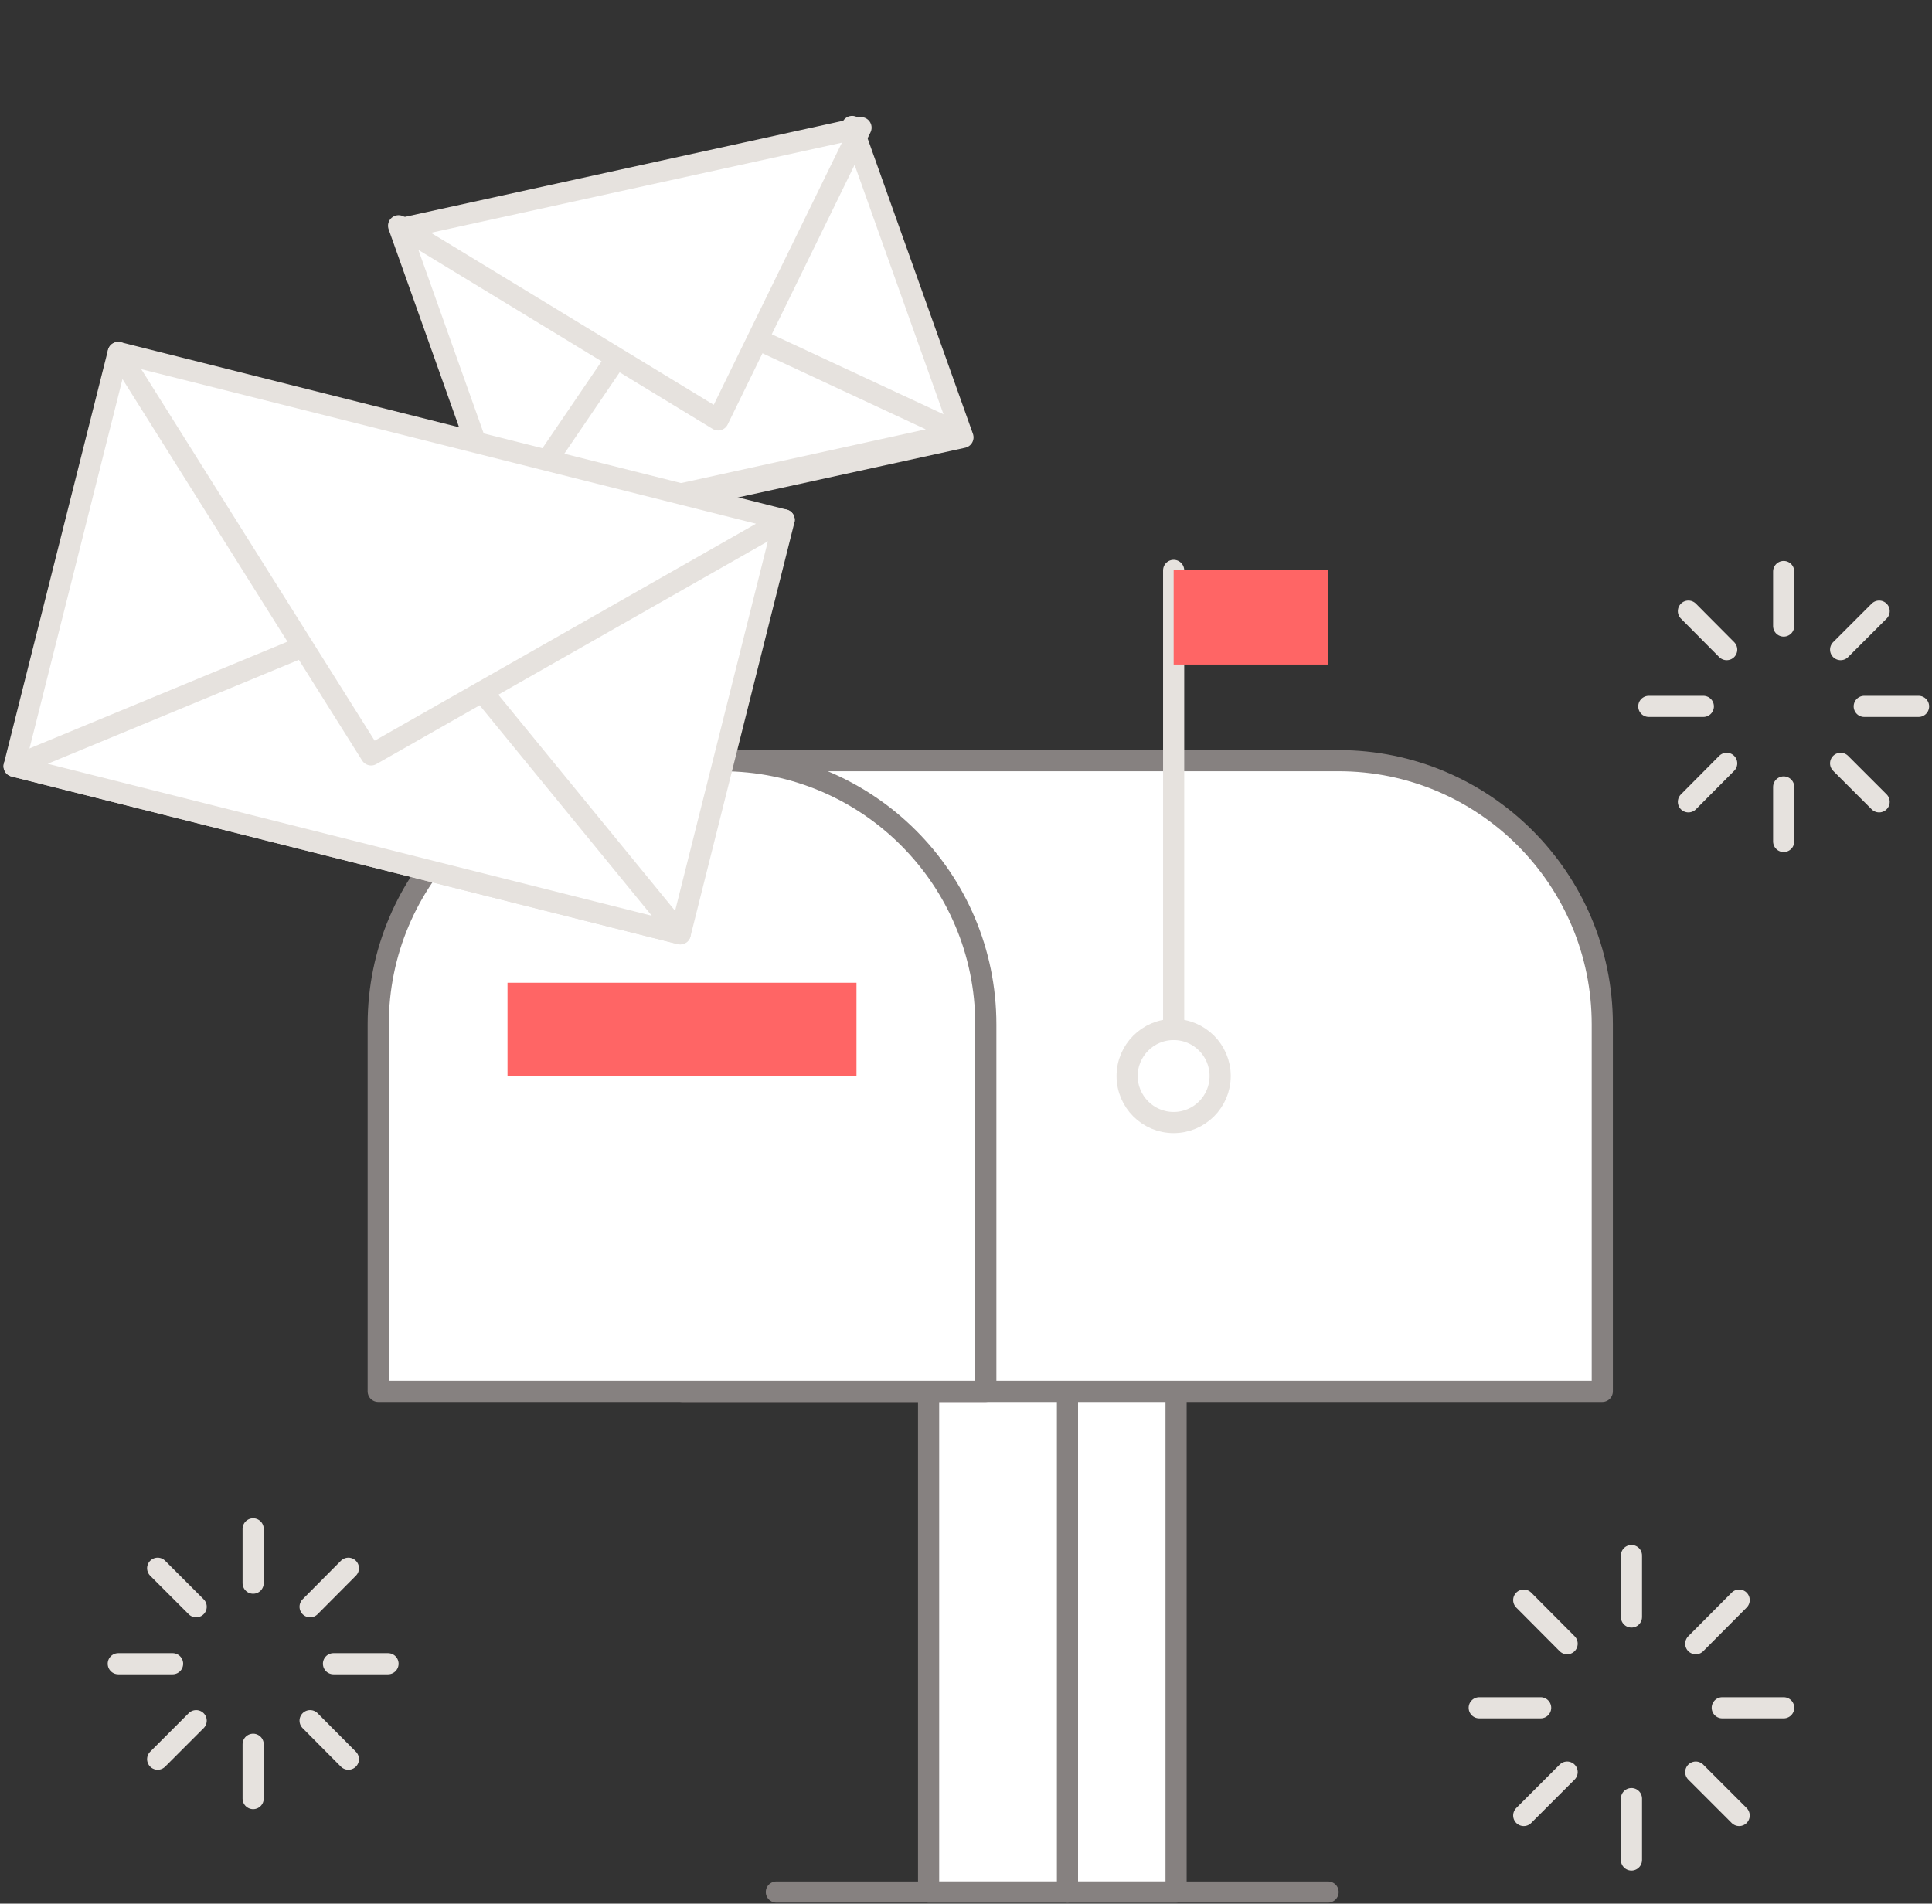
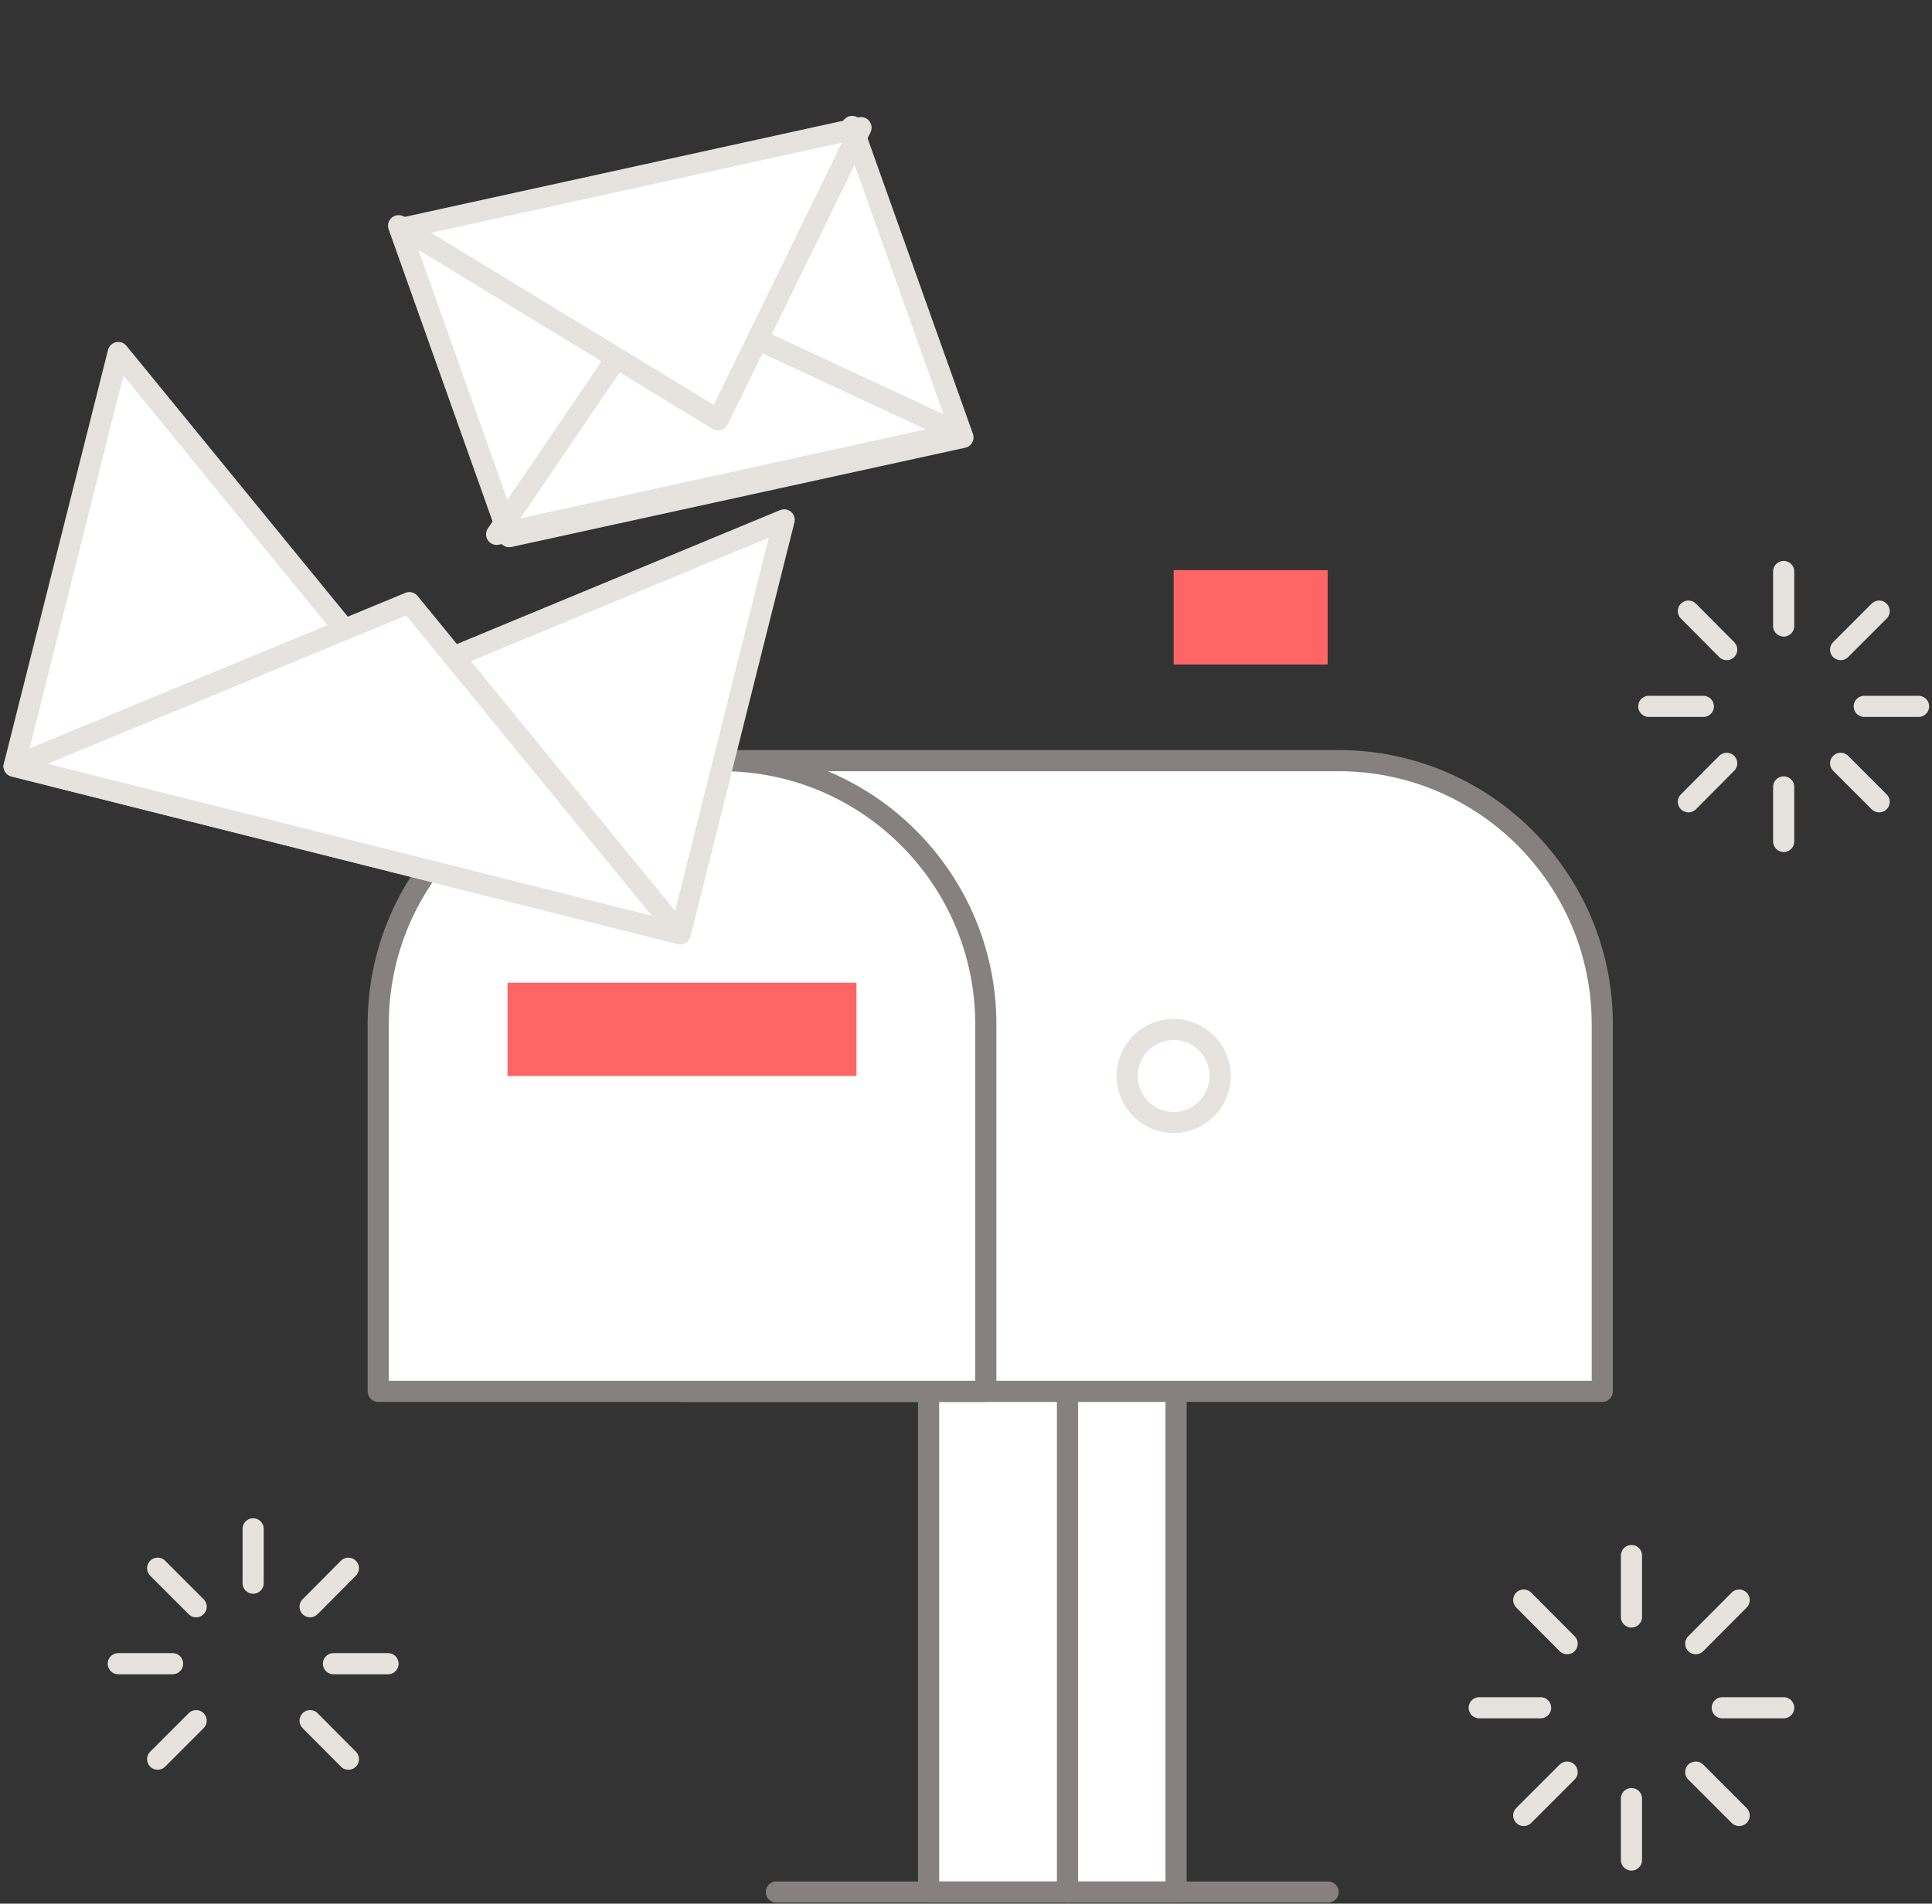
<svg xmlns="http://www.w3.org/2000/svg" width="137" height="135" viewBox="0 0 137 135" fill="none">
  <rect x="0" y="0" width="137" height="135" fill="#333333" stroke="none" />
  <path d="M83.397 98.512H75.695V134.179H83.397V98.512Z" fill="white" stroke="#868180" stroke-width="1.5" stroke-linecap="round" stroke-linejoin="round" />
  <path d="M75.696 98.512H65.848V134.179H75.696V98.512Z" fill="white" stroke="#868180" stroke-width="1.5" stroke-linecap="round" stroke-linejoin="round" />
-   <path d="M94.918 53.943H48.361V98.67H113.62V72.645C113.62 62.324 105.24 53.943 94.918 53.943Z" fill="white" stroke="#868180" stroke-width="1.5" stroke-linecap="round" stroke-linejoin="round" />
+   <path d="M94.918 53.943H48.361V98.67H113.62V72.645C113.62 62.324 105.24 53.943 94.918 53.943" fill="white" stroke="#868180" stroke-width="1.5" stroke-linecap="round" stroke-linejoin="round" />
  <path d="M45.522 53.943H51.203C61.525 53.943 69.905 62.324 69.905 72.645V98.67H26.82V72.645C26.82 62.324 35.201 53.943 45.522 53.943Z" fill="white" stroke="#868180" stroke-width="1.5" stroke-linecap="round" stroke-linejoin="round" />
  <path d="M83.224 79.605C85.046 79.605 86.523 78.128 86.523 76.306C86.523 74.485 85.046 73.008 83.224 73.008C81.403 73.008 79.926 74.485 79.926 76.306C79.926 78.128 81.403 79.605 83.224 79.605Z" fill="white" stroke="#E6E2DE" stroke-width="1.5" stroke-linecap="round" stroke-linejoin="round" />
-   <path d="M83.225 73.007V40.449" stroke="#E6E2DE" stroke-width="1.5" stroke-linecap="round" stroke-linejoin="round" />
  <path d="M83.225 40.433V47.125H94.146V40.433H83.225Z" fill="#FF6565" />
  <path d="M60.734 69.693H35.988V76.306H60.734V69.693Z" fill="#FF6565" />
  <path d="M55.053 134.18H94.176" stroke="#868180" stroke-width="1.5" stroke-linecap="round" stroke-linejoin="round" />
  <path d="M49.037 25.676L28.265 16.009L36.108 38.057L68.285 31.019L60.426 8.966L49.037 25.676Z" fill="white" stroke="#E6E2DE" stroke-width="1.5" stroke-linecap="round" stroke-linejoin="round" />
  <path d="M46.814 20.849L35.217 37.895L67.977 30.705L46.814 20.849Z" fill="white" stroke="#E6E2DE" stroke-width="1.5" stroke-linecap="round" stroke-linejoin="round" />
  <path d="M28.572 16.176L50.925 29.778L61.056 9.052L28.572 16.176Z" fill="white" stroke="#E6E2DE" stroke-width="1.5" stroke-linecap="round" stroke-linejoin="round" />
  <path d="M27.577 48.484L8.386 25L1 54.339L48.236 66.223L55.606 36.868L27.577 48.484Z" fill="white" stroke="#E6E2DE" stroke-width="1.5" stroke-linecap="round" stroke-linejoin="round" />
  <path d="M29.029 42.738L1 54.338L48.236 66.222L29.029 42.738Z" fill="white" stroke="#E6E2DE" stroke-width="1.5" stroke-linecap="round" stroke-linejoin="round" />
-   <path d="M8.387 25L26.315 53.534L55.606 36.868L8.387 25Z" fill="white" stroke="#E6E2DE" stroke-width="1.5" stroke-linecap="round" stroke-linejoin="round" />
  <path d="M115.688 114.672V110.316" stroke="#E6E2DE" stroke-width="1.5" stroke-linecap="round" stroke-linejoin="round" />
  <path d="M111.126 116.566L108.049 113.473" stroke="#E6E2DE" stroke-width="1.5" stroke-linecap="round" stroke-linejoin="round" />
  <path d="M109.248 121.111H104.893" stroke="#E6E2DE" stroke-width="1.5" stroke-linecap="round" stroke-linejoin="round" />
  <path d="M111.126 125.672L108.049 128.749" stroke="#E6E2DE" stroke-width="1.5" stroke-linecap="round" stroke-linejoin="round" />
  <path d="M115.688 127.551V131.907" stroke="#E6E2DE" stroke-width="1.5" stroke-linecap="round" stroke-linejoin="round" />
  <path d="M120.248 125.672L123.326 128.749" stroke="#E6E2DE" stroke-width="1.5" stroke-linecap="round" stroke-linejoin="round" />
  <path d="M122.127 121.111H126.483" stroke="#E6E2DE" stroke-width="1.5" stroke-linecap="round" stroke-linejoin="round" />
  <path d="M120.248 116.566L123.326 113.473" stroke="#E6E2DE" stroke-width="1.5" stroke-linecap="round" stroke-linejoin="round" />
  <path d="M126.482 44.396V40.529" stroke="#E6E2DE" stroke-width="1.5" stroke-linecap="round" stroke-linejoin="round" />
  <path d="M122.441 46.068L119.727 43.338" stroke="#E6E2DE" stroke-width="1.5" stroke-linecap="round" stroke-linejoin="round" />
  <path d="M120.785 50.094H116.918" stroke="#E6E2DE" stroke-width="1.5" stroke-linecap="round" stroke-linejoin="round" />
  <path d="M122.441 54.133L119.727 56.863" stroke="#E6E2DE" stroke-width="1.5" stroke-linecap="round" stroke-linejoin="round" />
  <path d="M126.482 55.807V59.673" stroke="#E6E2DE" stroke-width="1.5" stroke-linecap="round" stroke-linejoin="round" />
  <path d="M130.521 54.133L133.252 56.863" stroke="#E6E2DE" stroke-width="1.5" stroke-linecap="round" stroke-linejoin="round" />
  <path d="M132.195 50.094H136.046" stroke="#E6E2DE" stroke-width="1.5" stroke-linecap="round" stroke-linejoin="round" />
  <path d="M130.521 46.068L133.252 43.338" stroke="#E6E2DE" stroke-width="1.5" stroke-linecap="round" stroke-linejoin="round" />
  <path d="M17.951 112.273V108.422" stroke="#E6E2DE" stroke-width="1.5" stroke-linecap="round" stroke-linejoin="round" />
  <path d="M13.91 113.945L11.18 111.215" stroke="#E6E2DE" stroke-width="1.5" stroke-linecap="round" stroke-linejoin="round" />
  <path d="M12.238 117.986H8.387" stroke="#E6E2DE" stroke-width="1.5" stroke-linecap="round" stroke-linejoin="round" />
  <path d="M13.91 122.025L11.18 124.756" stroke="#E6E2DE" stroke-width="1.5" stroke-linecap="round" stroke-linejoin="round" />
-   <path d="M17.951 123.699V127.55" stroke="#E6E2DE" stroke-width="1.5" stroke-linecap="round" stroke-linejoin="round" />
  <path d="M21.99 122.025L24.705 124.756" stroke="#E6E2DE" stroke-width="1.5" stroke-linecap="round" stroke-linejoin="round" />
  <path d="M23.648 117.986H27.515" stroke="#E6E2DE" stroke-width="1.5" stroke-linecap="round" stroke-linejoin="round" />
  <path d="M21.99 113.945L24.705 111.215" stroke="#E6E2DE" stroke-width="1.5" stroke-linecap="round" stroke-linejoin="round" />
</svg>